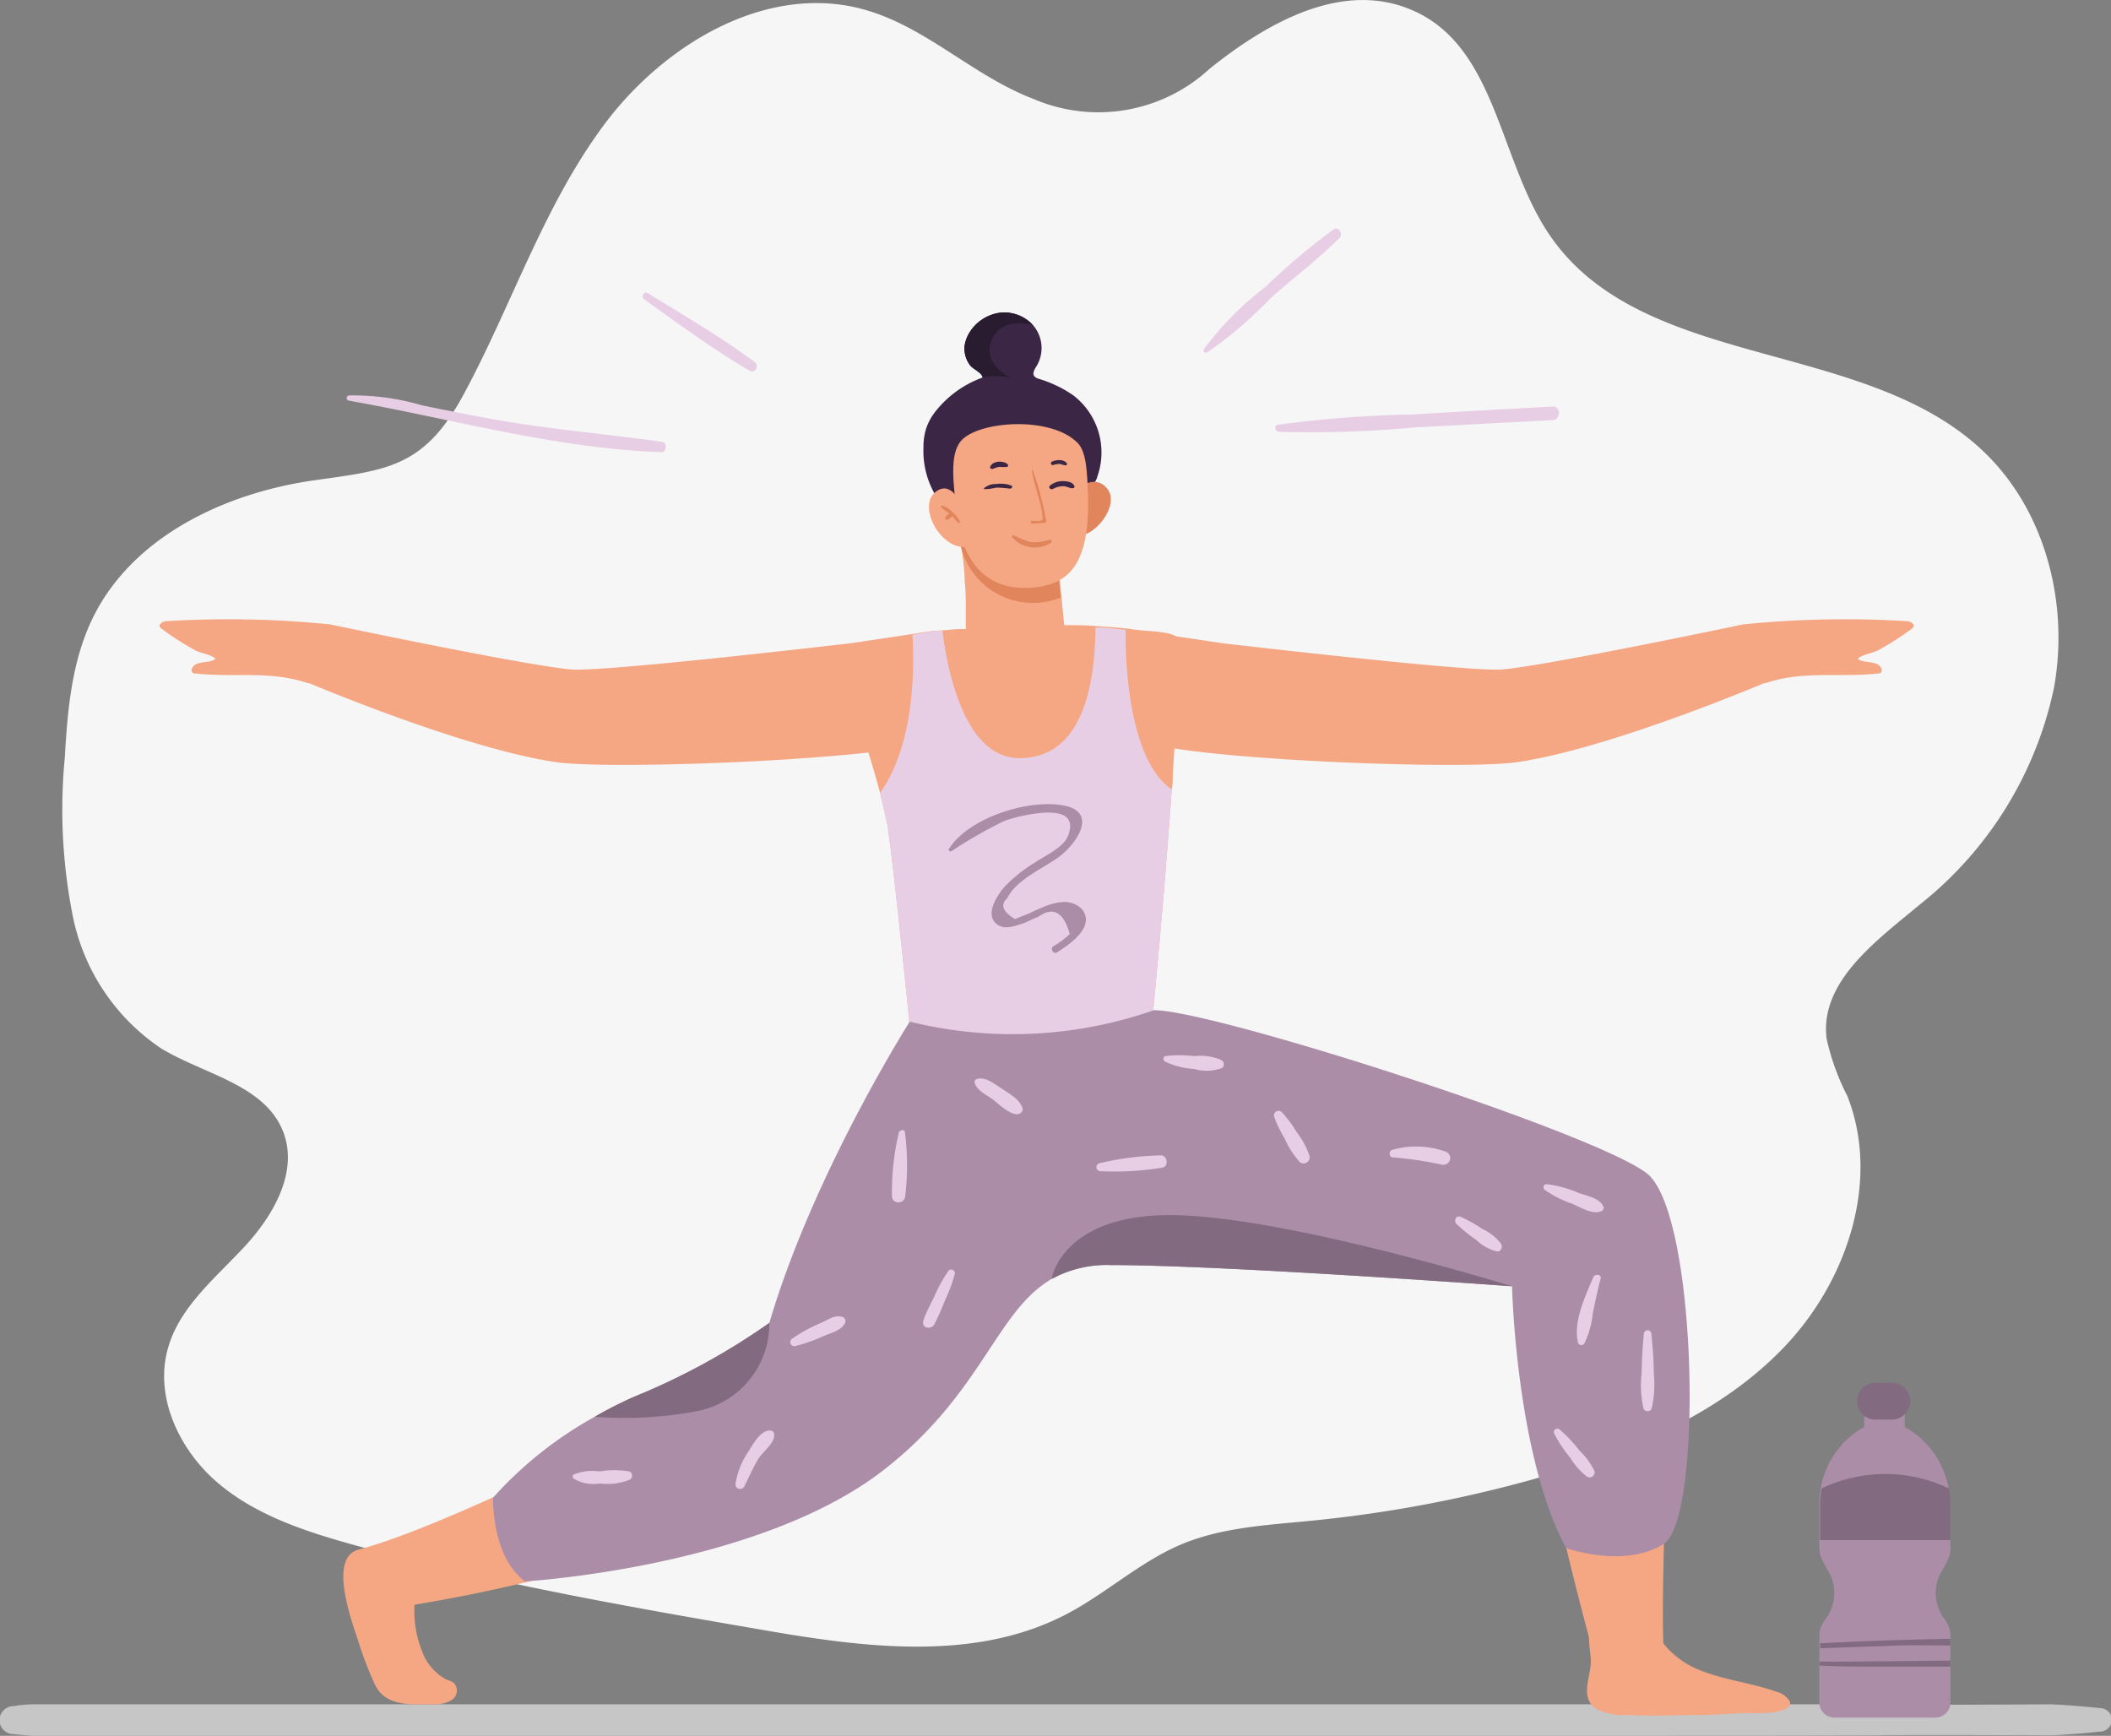
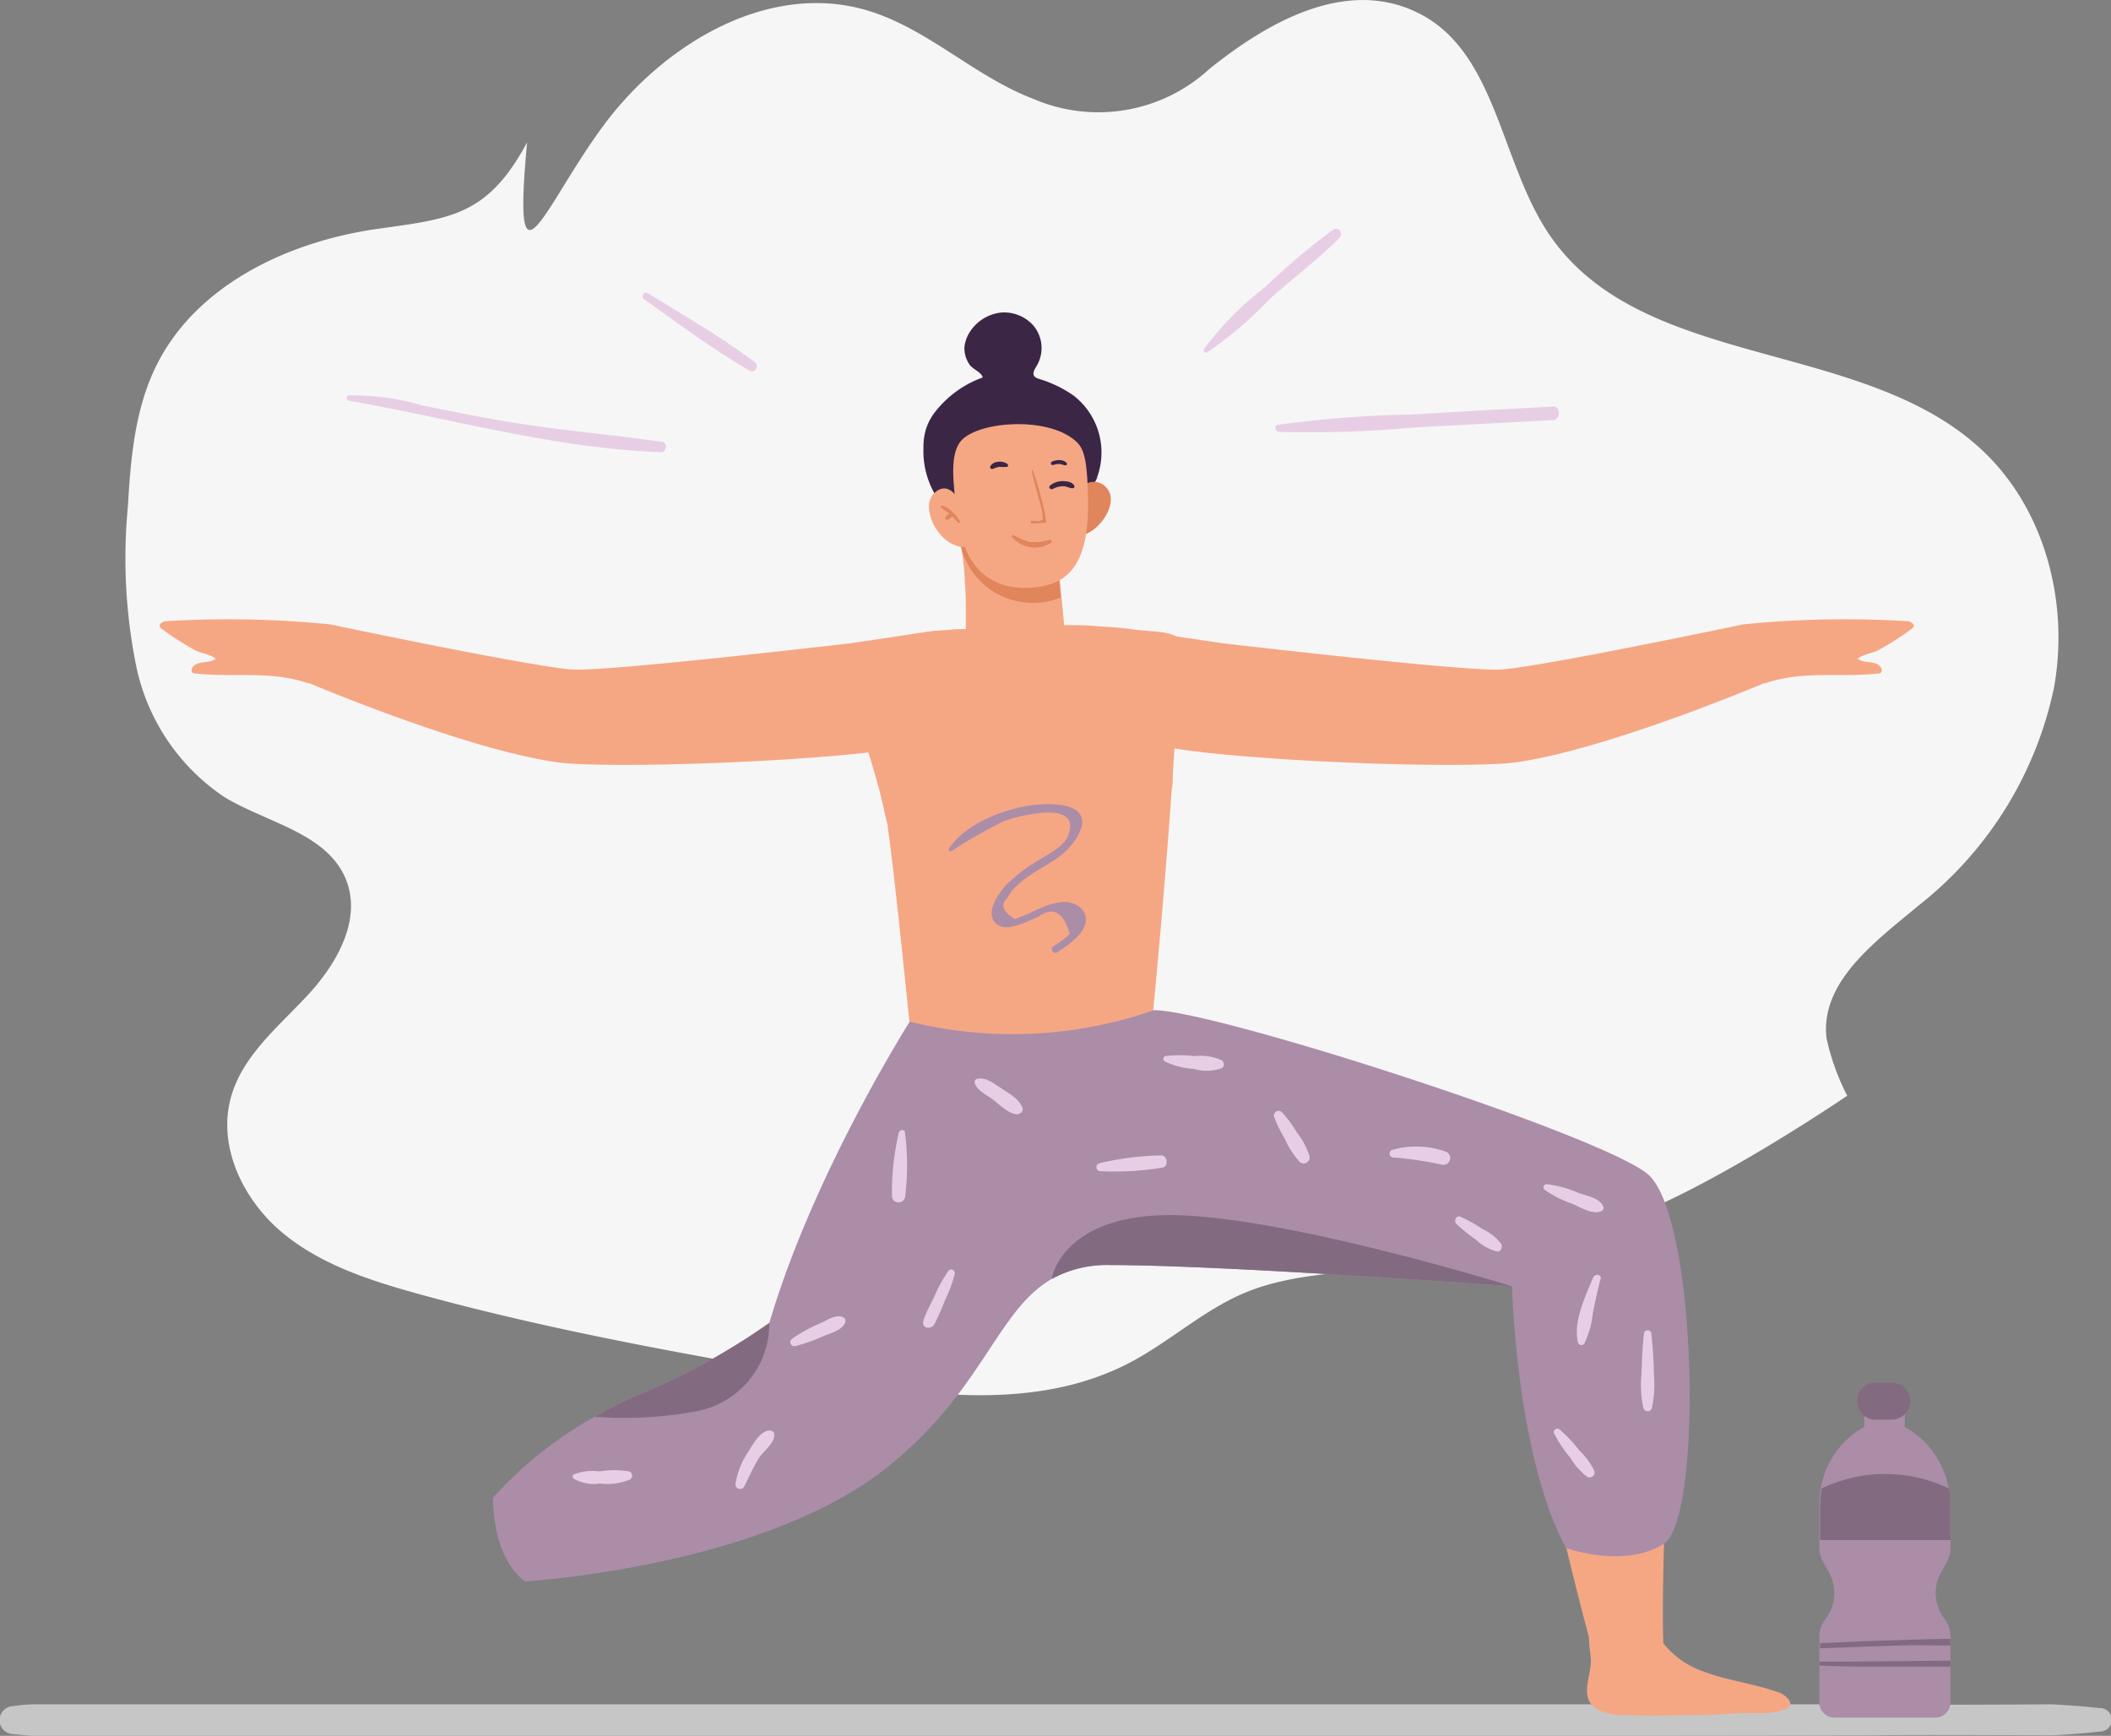
<svg xmlns="http://www.w3.org/2000/svg" id="Layer_1" data-name="Layer 1" viewBox="0 0 140.13 115.23">
  <rect x="0" y="0" width="140.13" height="115.23" fill="#808080" stroke="none" />
  <defs>
    <style>.cls-1{fill:#c6c6c6;}.cls-2{fill:#f6f6f6;}.cls-3{fill:#f5a784;}.cls-4{fill:#3b2645;}.cls-5{fill:#e0855c;}.cls-6{fill:#e8cee5;}.cls-7{fill:#ab8da8;}.cls-8{fill:#826b80;}.cls-9{fill:#291b30;}</style>
  </defs>
  <path class="cls-1" d="M158.32,285.15c-1.07-.11-2.14-.2-3.22-.25-.3,0-9.42.06-11.44,0h-.12l-76.32,0-.19,0h-.09l-11.28,0-.19,0-.24,0-22.24,0-.19,0h-.09l-11.28,0-.19,0q-.7,0-1.41.12a.93.93,0,0,0,0,1.86l1.41.13h.18l11.29,0H33l22.23,0,.26,0h.18l11.29,0h.27s76,0,76.34-.05h.12c2-.05,11.13,0,11.44,0,1.08-.05,2.15-.14,3.21-.25A.77.77,0,0,0,158.32,285.15Z" transform="translate(-18.93 -171.76)" />
-   <path class="cls-2" d="M113.09,172.63c5.21,2.6,5.42,9.93,8.71,14.74,6.14,9,20.75,6.83,28.69,14.26,4.2,3.92,5.81,10.16,4.78,15.81a24.87,24.87,0,0,1-8.88,14.35c-2.92,2.43-6.67,5.14-6.21,8.91a15.59,15.59,0,0,0,1.37,3.8c2.23,5.63,0,12.31-4.19,16.69s-10,6.82-15.81,8.53a86,86,0,0,1-15.66,3c-2.92.29-5.92.44-8.61,1.59s-4.91,3.21-7.51,4.58c-6.2,3.27-13.71,2.21-20.62,1-8.9-1.53-17.8-3.12-26.51-5.51-3.26-.9-6.59-1.95-9.18-4.12s-4.31-5.73-3.38-9c.77-2.74,3.14-4.65,5.08-6.74s3.6-5,2.56-7.65c-1.23-3.11-5.23-3.78-8.09-5.51a13.85,13.85,0,0,1-5.84-8.65,36.11,36.11,0,0,1-.56-10.64c.18-3.16.46-6.4,1.84-9.25,2.63-5.43,8.78-8.34,14.75-9.18,4.84-.68,7.29-.86,9.91-5.74C52.91,192,55,185.48,59,180.08s10.87-9.51,17.35-7.67c4.07,1.15,7.23,4.42,11.19,5.92a10.89,10.89,0,0,0,11.68-2C102.91,173.37,108.21,170.19,113.09,172.63Z" transform="translate(-18.93 -171.76)" />
+   <path class="cls-2" d="M113.09,172.63c5.21,2.6,5.42,9.93,8.71,14.74,6.14,9,20.75,6.83,28.69,14.26,4.2,3.92,5.81,10.16,4.78,15.81a24.87,24.87,0,0,1-8.88,14.35c-2.92,2.43-6.67,5.14-6.21,8.91a15.59,15.59,0,0,0,1.37,3.8s-10,6.82-15.81,8.53a86,86,0,0,1-15.66,3c-2.92.29-5.92.44-8.61,1.59s-4.91,3.21-7.51,4.58c-6.2,3.27-13.71,2.21-20.62,1-8.9-1.53-17.8-3.12-26.51-5.51-3.26-.9-6.59-1.95-9.18-4.12s-4.31-5.73-3.38-9c.77-2.74,3.14-4.65,5.08-6.74s3.6-5,2.56-7.65c-1.23-3.11-5.23-3.78-8.09-5.51a13.85,13.85,0,0,1-5.84-8.65,36.11,36.11,0,0,1-.56-10.64c.18-3.16.46-6.4,1.84-9.25,2.63-5.43,8.78-8.34,14.75-9.18,4.84-.68,7.29-.86,9.91-5.74C52.91,192,55,185.48,59,180.08s10.87-9.51,17.35-7.67c4.07,1.15,7.23,4.42,11.19,5.92a10.89,10.89,0,0,0,11.68-2C102.91,173.37,108.21,170.19,113.09,172.63Z" transform="translate(-18.93 -171.76)" />
  <path class="cls-3" d="M88.39,251.65c14.24,3,32,4.75,32,4.75-.41,1.78-.06,5.2.59,9,1.31,7.56,3.84,16.56,3.84,16.56a5.41,5.41,0,0,0,4.54-.77c-.37-7.73,1.7-28.85-2.26-31.29-6.6-4.08-30.47-10.75-34.48-11-2.76-.19-5.47.26-6.66,2.33a5.9,5.9,0,0,0-.61,3.57,5,5,0,0,0,.07.56C86.21,250.38,81.85,250.27,88.39,251.65Z" transform="translate(-18.93 -171.76)" />
  <path class="cls-4" d="M91.76,203.46c-.12.32-.34.57-.47.87s-.14.81-.3,1.2c0,.1-.39.86-.51.41l-.25,0c-2.13-.14-4.26-.29-6.37-.52-.6-.06-1.2-.09-1.8-.18a1.22,1.22,0,0,1-1-.56l-.12-.2a5.76,5.76,0,0,1-.71-3,4.11,4.11,0,0,1,.16-1.21,3.69,3.69,0,0,1,.61-1.16,7,7,0,0,1,3.16-2.29c-.06-.34-.64-.54-.85-.83a1.89,1.89,0,0,1-.36-1.2,2.34,2.34,0,0,1,.29-.88,2.83,2.83,0,0,1,2.13-1.4,2.59,2.59,0,0,1,2.11.81,2.23,2.23,0,0,1,.19.24,2.33,2.33,0,0,1,.07,2.5c-.13.21-.3.48-.15.68a.67.67,0,0,0,.27.16A8.13,8.13,0,0,1,90.17,198a4.78,4.78,0,0,1,1.59,5.43Z" transform="translate(-18.93 -171.76)" />
  <path class="cls-5" d="M90.67,204.18a1.09,1.09,0,0,1,1.74,0c.86,1-.61,3-1.74,3.12A24.69,24.69,0,0,1,90.67,204.18Z" transform="translate(-18.93 -171.76)" />
  <path class="cls-3" d="M96.78,223.23c0,.31,0,.63-.07.93-.43,6.22-1.07,13.05-1.3,15.42,0,.17-.09.88-.09.88a31.18,31.18,0,0,1-3.62.65,32.63,32.63,0,0,1-12.34-.65,1.47,1.47,0,0,0,0-.2c-.15-1.55-1.15-11.37-1.48-13.41,0-.29-.11-.59-.17-.9-.11-.52-.23-1-.36-1.55a62.33,62.33,0,0,0-2.78-8.16.43.43,0,0,1,.17-.53,16.49,16.49,0,0,1,4.76-1.81l.49-.09a13.89,13.89,0,0,1,1.5-.21c.3,0,.61-.06.92-.07h.07a5.12,5.12,0,0,1,.56,0s0-.62,0-1.48c0-.49,0-1.06-.07-1.63,0-.84-.14-1.68-.22-2.34l0-.18c0-.07,0,0,.1,0L83,208l.06,0a5.68,5.68,0,0,0,.51.32,7.07,7.07,0,0,0,1.07.54l.21.08.07,0,.26.1a8.06,8.06,0,0,0,.91.24,5.58,5.58,0,0,0,.59.1l.43.05c.3,0,.6,0,.92,0a5,5,0,0,0,.77-.08,2.66,2.66,0,0,0,.39-.07l.27,2.82.11,1.16H90c.38,0,1,0,1.68.06s1.3.08,2,.16l.62.08c1.18.16,2.89.08,2.9.82C97.17,216.48,97,219.72,96.78,223.23Z" transform="translate(-18.93 -171.76)" />
  <path class="cls-5" d="M82.65,207.78a4.94,4.94,0,0,0,6.69,3.65l-.2-2.07A8,8,0,0,1,82.65,207.78Z" transform="translate(-18.93 -171.76)" />
  <path class="cls-3" d="M90.48,201.18c.57.6.62,1.94.67,3.43.14,4.49-1.2,5.89-3.5,6.14s-4.69-.64-5.19-4.8c-.25-2.09-.51-4,.25-4.91C83.84,199.7,88.71,199.34,90.48,201.18Z" transform="translate(-18.93 -171.76)" />
  <path class="cls-3" d="M82.78,205.35s-.7-1.86-1.81-.88.42,3.8,2.12,3.59C83.09,208.06,83.32,206,82.78,205.35Z" transform="translate(-18.93 -171.76)" />
  <path class="cls-5" d="M81.49,205.32a1.54,1.54,0,0,1,.67.44,1.91,1.91,0,0,1,.5.63c0,.07-.08.12-.13.07a5.56,5.56,0,0,1-.39-.44.91.91,0,0,1-.33.26c-.1,0-.18-.09-.13-.17a.75.75,0,0,1,.27-.26,4.44,4.44,0,0,1-.54-.4A.08.08,0,0,1,81.49,205.32Z" transform="translate(-18.93 -171.76)" />
  <path class="cls-5" d="M87.41,206.33c.2,0,.65.09.74-.12a5.7,5.7,0,0,0-.28-1.4c-.16-.65-.33-1.09-.46-1.86,0,0,.06,0,.07,0a20.64,20.64,0,0,1,.9,3.39.1.1,0,0,1-.09.13c-.29,0-.57.05-.86.05C87.34,206.5,87.31,206.35,87.41,206.33Z" transform="translate(-18.93 -171.76)" />
  <path class="cls-4" d="M88.75,202.41c.28-.14.8-.18,1,.11a.09.09,0,0,1-.07.13c-.14,0-.27-.07-.4-.09a1.31,1.31,0,0,0-.44.07A.12.12,0,0,1,88.75,202.41Z" transform="translate(-18.93 -171.76)" />
  <path class="cls-4" d="M84.66,202.75c.15-.4.84-.43,1.14-.19a.12.12,0,0,1,0,.19,2.35,2.35,0,0,1-.53,0,1.66,1.66,0,0,0-.43.14C84.72,202.91,84.62,202.83,84.66,202.75Z" transform="translate(-18.93 -171.76)" />
-   <path class="cls-4" d="M86.07,204a2,2,0,0,0-1-.11,1.19,1.19,0,0,0-.82.28s0,.06,0,.06a3.19,3.19,0,0,0,.8-.1,7.12,7.12,0,0,1,.92.07C86.12,204.19,86.17,204,86.07,204Z" transform="translate(-18.93 -171.76)" />
  <path class="cls-4" d="M89.49,203.7a1.29,1.29,0,0,0-.85.29c-.14.11,0,.3.18.23a1.38,1.38,0,0,1,.72-.18c.21,0,.4.15.61.13a.11.11,0,0,0,.09-.17C90.12,203.75,89.74,203.7,89.49,203.7Z" transform="translate(-18.93 -171.76)" />
  <path class="cls-5" d="M88.6,207.59a3.34,3.34,0,0,1-1.29.15,5.11,5.11,0,0,1-1.1-.46c-.08,0-.13.07-.1.13a2,2,0,0,0,2.6.38C88.81,207.71,88.7,207.56,88.6,207.59Z" transform="translate(-18.93 -171.76)" />
  <path class="cls-3" d="M145.57,213a67.25,67.25,0,0,0-10.93.21c-2.09.44-13.84,2.88-16.15,3-1.92.06-9.71-.77-15.25-1.39l-3-.34c-.49-.06-5.36-.8-5.36-.8-3.16-.35-1.88,1.39-2.16,3.69a3.8,3.8,0,0,0,.13,1.47,3.38,3.38,0,0,0,1.82,2.08c1,.46,4.24.86,8.08,1.14l1.43.1c6.18.4,13.37.51,15.49.19,5.21-.76,13.39-4,16.37-5.24h.09c2.5-.85,4.87-.36,7.43-.64.1,0,.23,0,.27-.14a.22.22,0,0,0,0-.16c-.22-.62-1.18-.32-1.58-.68.34-.3.94-.35,1.35-.56a19.14,19.14,0,0,0,2.18-1.39c.09-.06.19-.14.19-.25S145.73,213,145.57,213Z" transform="translate(-18.93 -171.76)" />
  <path class="cls-3" d="M29.92,213a67.25,67.25,0,0,1,10.93.21c2.09.44,13.84,2.88,16.15,3,1.92.06,9.71-.77,15.25-1.39l3-.34c.49-.06,5.36-.8,5.36-.8,3.16-.35,1.88,1.39,2.16,3.69a3.8,3.8,0,0,1-.13,1.47,3.38,3.38,0,0,1-1.82,2.08c-1,.46-4.24.86-8.08,1.14l-1.43.1c-6.18.4-13.37.51-15.49.19-5.21-.76-13.39-4-16.37-5.24h-.09c-2.5-.85-4.87-.36-7.43-.64-.1,0-.23,0-.27-.14a.22.22,0,0,1,0-.16c.22-.62,1.18-.32,1.58-.68-.34-.3-.94-.35-1.35-.56a19.14,19.14,0,0,1-2.18-1.39c-.09-.06-.19-.14-.19-.25S29.76,213,29.92,213Z" transform="translate(-18.93 -171.76)" />
-   <path class="cls-3" d="M92.05,240c0,.21-4.65,22.86-17.54,29.37a101.27,101.27,0,0,1-26.91,8.72l-1.15.2A7,7,0,0,0,47,281.5a3.35,3.35,0,0,0,1.64,1.79,1.13,1.13,0,0,1,.43.2.75.75,0,0,1-.15,1.12,2.16,2.16,0,0,1-1.26.29c-1.47,0-3.14.16-3.84-1.31a22.62,22.62,0,0,1-1.09-2.83c-.5-1.52-2-5.59,0-6.13,6.84-1.8,24.11-10.89,27-12.54,2.61-1.48,5.27-17.06,9.55-21.83S91.3,236.61,92.05,240Z" transform="translate(-18.93 -171.76)" />
  <path class="cls-3" d="M124.41,280.51c0,.47.09.94.12,1.4.06,1.13-.8,2.46.34,3.28a4,4,0,0,0,2.14.42c1.55.09,3.11,0,4.66,0,1,0,2-.08,3-.13.85,0,2.17.1,2.89-.34a.4.4,0,0,0,.2-.24.35.35,0,0,0-.06-.26,1.51,1.51,0,0,0-.89-.59c-1.55-.55-3.21-.73-4.75-1.31a5.86,5.86,0,0,1-3-2.27c-.48-.78-.52-1.66-1.45-2.07A2.24,2.24,0,0,0,124.41,280.51Z" transform="translate(-18.93 -171.76)" />
-   <path class="cls-6" d="M96.71,224.16c-.43,6.22-1.07,13.05-1.3,15.42-1,.42-2.24,1-3.71,1.53a32.63,32.63,0,0,1-12.34-.65,1.47,1.47,0,0,0,0-.2c-.15-1.55-1.15-11.37-1.48-13.41,0-.29-.11-.59-.17-.9-.11-.52-.23-1-.36-1.55,1-1.39,2.47-4.51,2.15-10.5l.49-.09a13.89,13.89,0,0,1,1.5-.21c.28,2.34,1.37,8.58,5.21,8.49,4.39-.1,4.91-5.53,4.95-8.68.61,0,1.3.08,2,.16C93.62,215.88,93.89,222.24,96.71,224.16Z" transform="translate(-18.93 -171.76)" />
  <path class="cls-7" d="M129.37,274.25c-2.61,1.66-6.48.28-6.48.28-3.33-6.17-3.59-17.38-3.59-17.38s-19.09-1.41-26.64-1.41a7.61,7.61,0,0,0-3.91.92c-3.7,2.13-4.6,7.57-11.13,12.66-8.33,6.51-23.84,7.42-23.84,7.42-2.25-1.68-2.12-5.56-2.12-5.56a25.9,25.9,0,0,1,6.75-5.37A28,28,0,0,1,61,264.49,45,45,0,0,0,70,259.58c2.92-9.93,9.32-20,9.32-20a28.44,28.44,0,0,0,16.21-.76c4,0,29.41,8.19,32.74,10.85S132,272.58,129.37,274.25Z" transform="translate(-18.93 -171.76)" />
  <path class="cls-8" d="M119.3,257.15s-19.09-1.41-26.64-1.41a7.61,7.61,0,0,0-3.91.92c0-.2.85-4.44,8.39-4.23C104.85,252.66,119.3,257.15,119.3,257.15Z" transform="translate(-18.93 -171.76)" />
  <path class="cls-6" d="M60.71,269.44a6.2,6.2,0,0,0-2,0,3.24,3.24,0,0,0-1.7.21.17.17,0,0,0,0,.27,2.65,2.65,0,0,0,1.74.32,4,4,0,0,0,2-.26A.31.31,0,0,0,60.71,269.44Z" transform="translate(-18.93 -171.76)" />
  <path class="cls-6" d="M70.1,266.73c-.65-.09-1.18.9-1.48,1.38a5.14,5.14,0,0,0-.87,2.2c0,.3.43.4.57.15.34-.65.61-1.32,1-1.93.3-.45,1.07-1,1-1.57A.24.24,0,0,0,70.1,266.73Z" transform="translate(-18.93 -171.76)" />
  <path class="cls-6" d="M74.85,259.18c-.54-.16-1,.23-1.53.45a10.34,10.34,0,0,0-1.81,1,.27.27,0,0,0,.2.49,10.73,10.73,0,0,0,1.83-.64c.5-.22,1.24-.38,1.48-.89A.29.29,0,0,0,74.85,259.18Z" transform="translate(-18.93 -171.76)" />
  <path class="cls-6" d="M81.86,256.17a9.7,9.7,0,0,0-.9,1.64c-.25.52-.52,1-.72,1.57s.5.68.71.3a17.21,17.21,0,0,0,.7-1.58,9.85,9.85,0,0,0,.65-1.74A.24.24,0,0,0,81.86,256.17Z" transform="translate(-18.93 -171.76)" />
  <path class="cls-6" d="M79,246.93c0-.21-.34-.18-.4,0a17.12,17.12,0,0,0-.46,4.22c0,.57.85.57.88,0A17,17,0,0,0,79,246.93Z" transform="translate(-18.93 -171.76)" />
  <path class="cls-6" d="M86.79,245.27c-.23-.57-.89-.93-1.39-1.26s-1.09-.79-1.63-.62a.21.21,0,0,0-.14.25c.12.48.77.8,1.15,1.07s1,.91,1.53,1C86.57,245.8,86.92,245.56,86.79,245.27Z" transform="translate(-18.93 -171.76)" />
  <path class="cls-6" d="M96,248.46a19.41,19.41,0,0,0-4.09.52.27.27,0,0,0,.07.53,19.59,19.59,0,0,0,4.12-.24C96.53,249.19,96.42,248.45,96,248.46Z" transform="translate(-18.93 -171.76)" />
  <path class="cls-6" d="M100,242.13a3.49,3.49,0,0,0-1.79-.26,7.87,7.87,0,0,0-1.94,0,.2.2,0,0,0,0,.36,5.14,5.14,0,0,0,1.93.49,2.92,2.92,0,0,0,1.85-.06A.32.32,0,0,0,100,242.13Z" transform="translate(-18.93 -171.76)" />
  <path class="cls-6" d="M105.82,248.4a5,5,0,0,0-.81-1.47,7.61,7.61,0,0,0-1-1.35.31.31,0,0,0-.51.29,8.19,8.19,0,0,0,.72,1.49,5.32,5.32,0,0,0,.89,1.42A.4.4,0,0,0,105.82,248.4Z" transform="translate(-18.93 -171.76)" />
  <path class="cls-6" d="M114.92,248.22a5.8,5.8,0,0,0-3.52-.14.26.26,0,0,0,.07.52,24.86,24.86,0,0,1,3.21.48A.45.45,0,0,0,114.92,248.22Z" transform="translate(-18.93 -171.76)" />
  <path class="cls-6" d="M118.58,254.34a3.21,3.21,0,0,0-1.26-1,9,9,0,0,0-1.45-.81c-.28-.11-.45.28-.27.47a10.12,10.12,0,0,0,1.3,1.05,3.09,3.09,0,0,0,1.38.78C118.56,254.89,118.69,254.55,118.58,254.34Z" transform="translate(-18.93 -171.76)" />
  <path class="cls-6" d="M125.35,251.83c-.26-.55-1.08-.68-1.61-.87a7.65,7.65,0,0,0-2.14-.59.21.21,0,0,0-.15.36,7.11,7.11,0,0,0,1.82.93c.56.23,1.34.75,1.94.51A.24.24,0,0,0,125.35,251.83Z" transform="translate(-18.93 -171.76)" />
  <path class="cls-6" d="M124.68,256.58c-.52,1.24-1.33,2.93-1,4.3a.23.23,0,0,0,.42.06,5.86,5.86,0,0,0,.56-2c.16-.75.31-1.51.51-2.25C125.3,256.37,124.81,256.26,124.68,256.58Z" transform="translate(-18.93 -171.76)" />
  <path class="cls-6" d="M124.77,269.42a4.66,4.66,0,0,0-1-1.37,9.2,9.2,0,0,0-1.32-1.4.23.23,0,0,0-.35.28,8.47,8.47,0,0,0,1.06,1.59,4.5,4.5,0,0,0,1.11,1.26A.33.33,0,0,0,124.77,269.42Z" transform="translate(-18.93 -171.76)" />
  <path class="cls-6" d="M128.71,262.93c0-.87-.07-1.74-.16-2.61a.25.25,0,0,0-.5,0c-.09.87-.13,1.73-.15,2.61a7.08,7.08,0,0,0,.12,2.3.29.29,0,0,0,.56,0A7.38,7.38,0,0,0,128.71,262.93Z" transform="translate(-18.93 -171.76)" />
  <path class="cls-8" d="M65.18,265.44a25.72,25.72,0,0,1-6.77.37A28,28,0,0,1,61,264.49,45,45,0,0,0,70,259.58,5.91,5.91,0,0,1,65.18,265.44Z" transform="translate(-18.93 -171.76)" />
  <path class="cls-7" d="M148.4,271.63v2.92a1.84,1.84,0,0,1-.21.85c-.17.32-.35.64-.5.9a2.84,2.84,0,0,0,.32,2.93,1.88,1.88,0,0,1,.39,1.09v4.46a1,1,0,0,1-1,1h-6.7a1,1,0,0,1-1-1v-4.45a1.77,1.77,0,0,1,.41-1.09,2.85,2.85,0,0,0,.31-2.94l-.51-.93a1.9,1.9,0,0,1-.21-.84v-2.9a6.22,6.22,0,0,1,.1-1.09,5.73,5.73,0,0,1,2.88-4.05v-1.25h2.69v1.25a5.83,5.83,0,0,1,3,5.14Z" transform="translate(-18.93 -171.76)" />
  <path class="cls-8" d="M144.61,266h-1.06a1.23,1.23,0,1,1,0-2.45h1.06a1.23,1.23,0,0,1,0,2.45Z" transform="translate(-18.93 -171.76)" />
  <path class="cls-8" d="M148.4,271.63V274h-8.65v-2.34a6.22,6.22,0,0,1,.1-1.09,9.78,9.78,0,0,1,8.45,0A5.8,5.8,0,0,1,148.4,271.63Z" transform="translate(-18.93 -171.76)" />
  <path class="cls-8" d="M148.4,280.55V281c-1.19,0-2.38-.05-3.56,0s-4.5.15-5.09.18v-.34l1.63-.07C142.49,280.7,147.16,280.56,148.4,280.55Z" transform="translate(-18.93 -171.76)" />
  <path class="cls-8" d="M148.4,282v.4c-1.32,0-2.64,0-4,0-1.56,0-3.13,0-4.69-.07v-.27C141.32,282.09,147.08,282,148.4,282Z" transform="translate(-18.93 -171.76)" />
  <path class="cls-6" d="M62.88,201.09c-3.58-.51-7.18-.8-10.76-1.42-1.73-.3-3.45-.65-5.17-1a16.25,16.25,0,0,0-4.84-.66c-.18,0-.26.31,0,.35,6.88,1.22,13.71,3.17,20.73,3.42C63.16,201.77,63.26,201.14,62.88,201.09Z" transform="translate(-18.93 -171.76)" />
  <path class="cls-6" d="M69,195.77c-2.24-1.66-4.7-3.09-7.07-4.55-.26-.16-.48.24-.24.41,2.27,1.62,4.56,3.32,7,4.74C69.06,196.6,69.37,196,69,195.77Z" transform="translate(-18.93 -171.76)" />
  <path class="cls-6" d="M107.44,187a42.65,42.65,0,0,0-4.49,3.79,20.88,20.88,0,0,0-4.1,4.14.16.16,0,0,0,.22.22,26.56,26.56,0,0,0,4.21-3.6c1.5-1.34,3.16-2.58,4.57-4C108.12,187.26,107.77,186.77,107.44,187Z" transform="translate(-18.93 -171.76)" />
  <path class="cls-6" d="M122,198.75c-3.14.17-6.28.34-9.41.53a74.33,74.33,0,0,0-8.83.68c-.28,0-.19.45.06.47a76.7,76.7,0,0,0,9.09-.3l9.09-.48C122.55,199.62,122.55,198.71,122,198.75Z" transform="translate(-18.93 -171.76)" />
-   <path class="cls-9" d="M84.65,194.7c-.26,1.29,1.13,2,1.32,2.12a4.46,4.46,0,0,0-1.81,0c-.06-.34-.64-.54-.85-.83a1.89,1.89,0,0,1-.36-1.2,2.34,2.34,0,0,1,.29-.88,2.83,2.83,0,0,1,2.13-1.4,2.59,2.59,0,0,1,2.11.81C86.07,193,84.9,193.42,84.65,194.7Z" transform="translate(-18.93 -171.76)" />
  <path class="cls-7" d="M89.62,231.63a4.07,4.07,0,0,0-1.54.39c-.31.12-.61.27-.92.41l-.86.34c-.79-.48-1-.94-.5-1.39.6-1.25,2.45-2,3.5-2.79,1.25-1,2.49-3,.13-3.38s-6.2.85-7.51,2.9c-.06.11.06.2.16.16a31.26,31.26,0,0,1,3.49-2,9.52,9.52,0,0,1,1.48-.4c.65-.12,3.61-.71,2.77,1.39-.3.77-1.57,1.33-2.23,1.78a9.84,9.84,0,0,0-2,1.61c-.46.55-1.27,1.75-.55,2.41.52.49,1.26.16,1.81,0,.33-.13.63-.3,1-.44,1-.7,1.67-.32,2.09,1.14a5.35,5.35,0,0,1-1.08.81c-.26.16,0,.57.24.41.68-.44,2-1.3,1.91-2.28C90.92,232,90.26,231.67,89.62,231.63Z" transform="translate(-18.93 -171.76)" />
</svg>